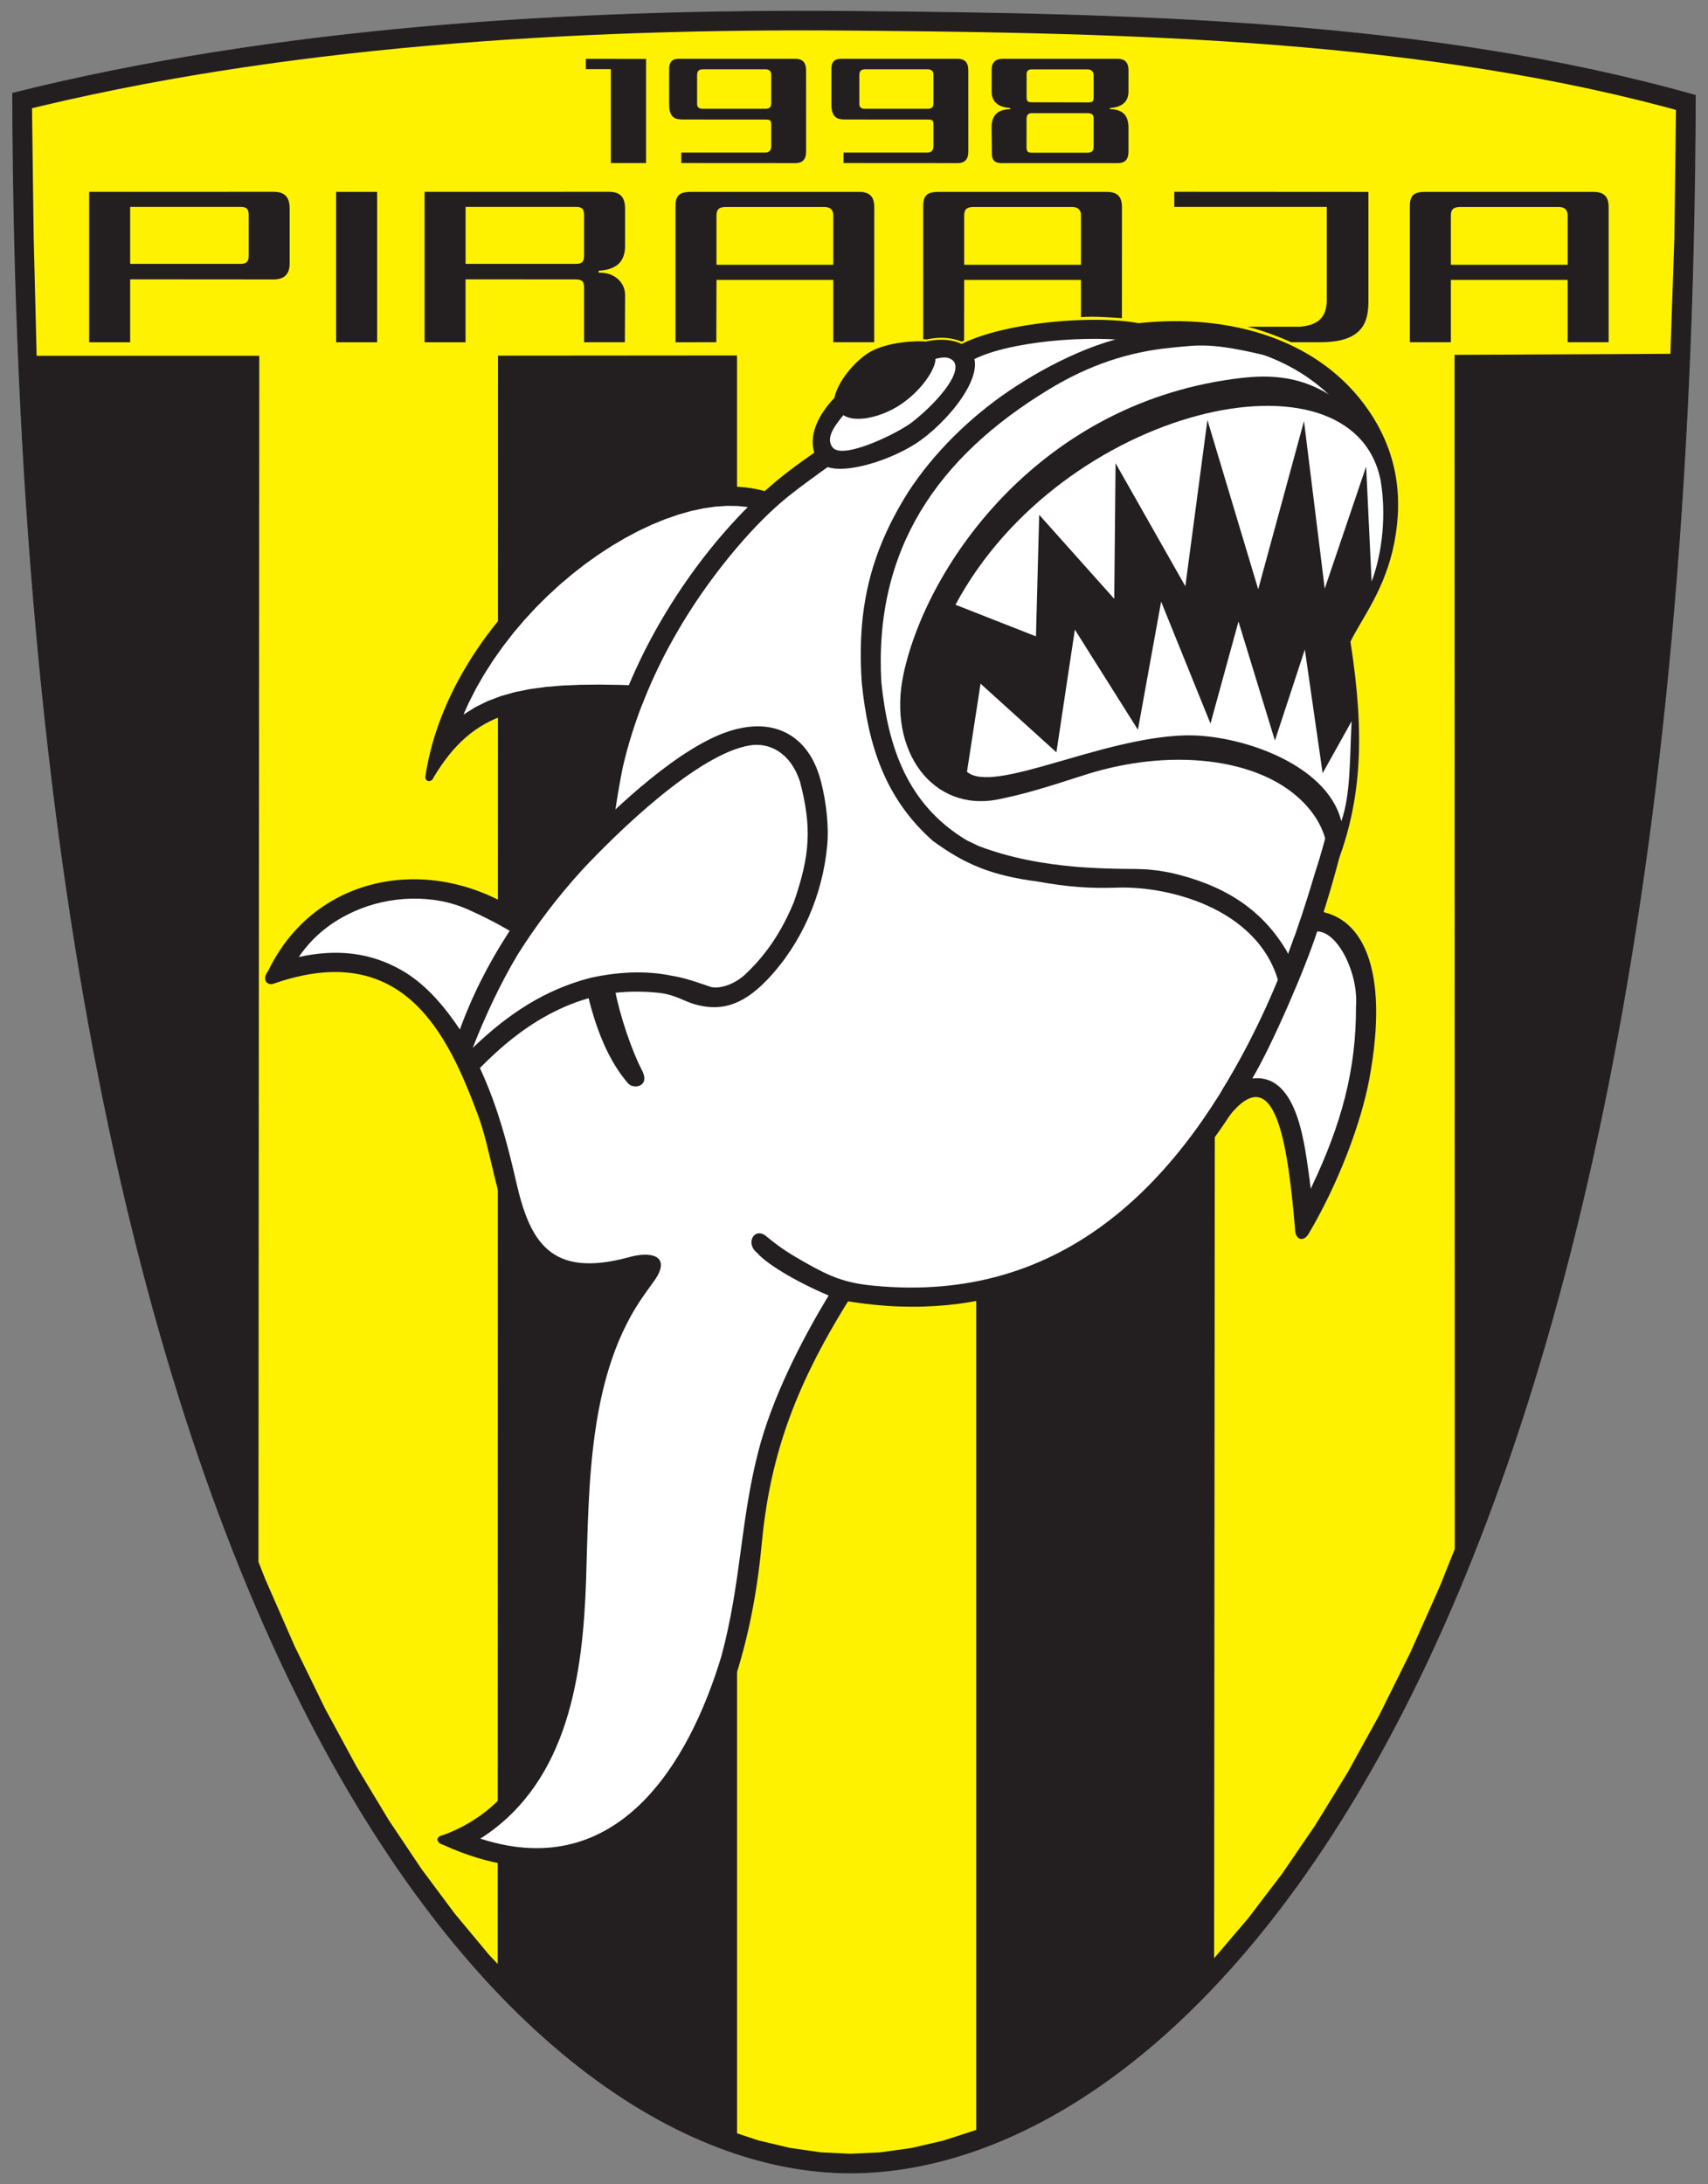
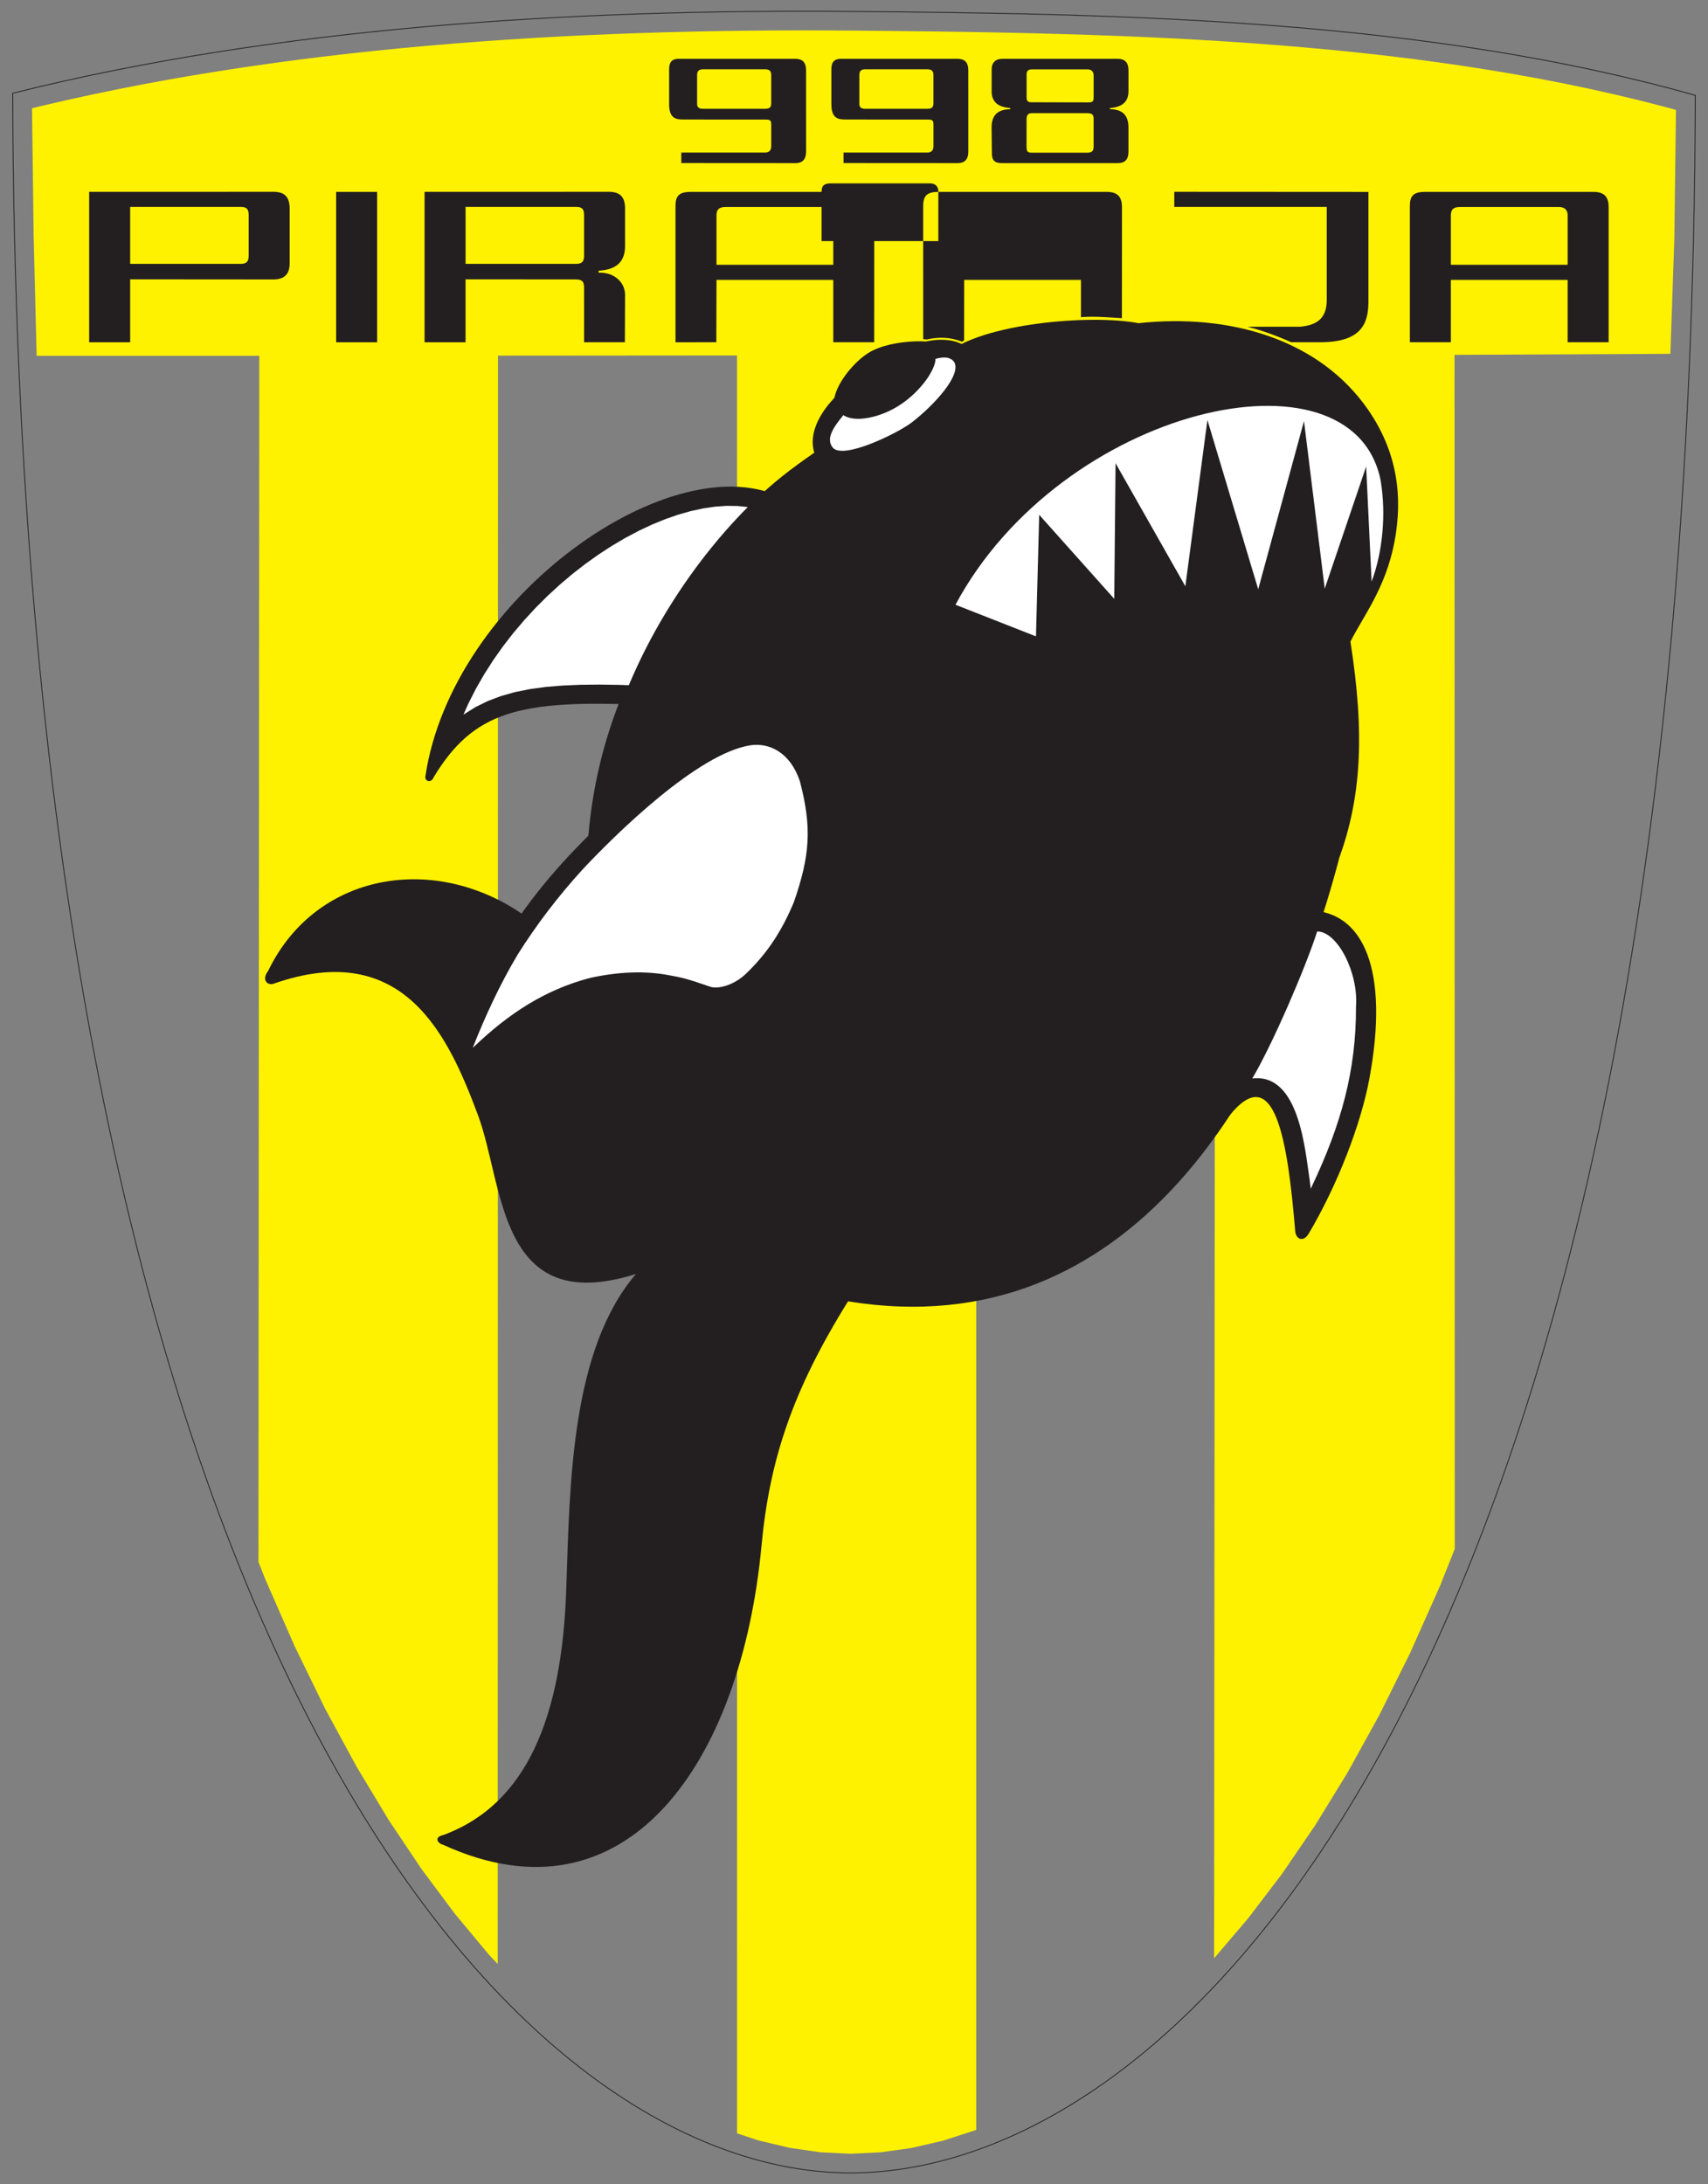
<svg xmlns="http://www.w3.org/2000/svg" xmlns:ns1="http://www.inkscape.org/namespaces/inkscape" xmlns:ns2="http://sodipodi.sourceforge.net/DTD/sodipodi-0.dtd" width="237" height="303" viewBox="0 0 237 303" id="svg2" version="1.1" ns1:version="0.91 r13725" ns2:docname="piraaja.svg">
  <rect x="0" y="0" width="237" height="303" fill="#808080" stroke="none" />
  <defs id="defs4" />
  <ns2:namedview id="base" pagecolor="#ffffff" bordercolor="#666666" borderopacity="1.0" ns1:pageopacity="0.0" ns1:pageshadow="2" ns1:zoom="0.35" ns1:cx="22.142857" ns1:cy="520" ns1:document-units="px" ns1:current-layer="layer1" showgrid="false" units="px" ns1:window-width="1280" ns1:window-height="744" ns1:window-x="-4" ns1:window-y="-4" ns1:window-maximized="1" />
  <g ns1:label="Layer 1" ns1:groupmode="layer" id="layer1" transform="translate(0,-749.362)">
-     <path ns1:connector-curvature="0" id="path3350" style="fill:#231f20;fill-opacity:1;fill-rule:evenodd;stroke:none" d="M 1.759,762.299 C 38.273,753.152 79.183,750.62 118,750.947 c 38.817,0.327 80.197,1.164 117.241,11.644 -0.582,218.193 -70.983,288.214 -117.241,288.214 -46.257,0 -115.659,-72.314 -116.241,-288.506" />
    <path ns1:connector-curvature="0" id="path3352" style="fill:none;stroke:#231f20;stroke-width:0.114;stroke-linecap:butt;stroke-linejoin:miter;stroke-miterlimit:2.613;stroke-dasharray:none;stroke-opacity:1" d="M 1.759,762.299 C 38.273,753.152 79.183,750.62 118,750.947 c 38.817,0.327 80.197,1.164 117.241,11.644 -0.582,218.193 -70.983,288.214 -117.241,288.214 -46.257,0 -115.659,-72.314 -116.241,-288.506 z" />
    <path ns1:connector-curvature="0" id="path3354" style="fill:#fff200;fill-opacity:1;fill-rule:evenodd;stroke:none" d="m 4.445,764.38 1.367,-0.333 3.429,-0.793 3.454,-0.756 3.477,-0.72 3.5,-0.686 3.518,-0.65 3.54,-0.616 3.555,-0.58 3.575,-0.551 3.59,-0.517 3.605,-0.486 3.617,-0.453 3.631,-0.425 3.64,-0.394 3.651,-0.366 3.657,-0.336 3.668,-0.311 3.673,-0.283 3.677,-0.258 3.681,-0.23 3.686,-0.208 3.682,-0.181 3.686,-0.159 3.683,-0.135 3.684,-0.115 3.677,-0.093 3.674,-0.071 3.667,-0.051 3.661,-0.033 3.652,-0.012 3.642,0.004 3.634,0.024 3.644,0.031 3.657,0.038 3.668,0.042 3.676,0.052 3.687,0.06 3.693,0.072 3.701,0.085 3.704,0.102 3.71,0.114 3.711,0.135 3.713,0.153 3.712,0.176 3.712,0.197 3.707,0.223 3.705,0.248 3.699,0.278 3.693,0.305 3.686,0.336 3.677,0.37 3.664,0.404 3.656,0.44 3.639,0.478 3.628,0.517 3.612,0.559 3.596,0.6 3.577,0.644 3.558,0.689 3.536,0.738 3.517,0.786 3.491,0.838 3.468,0.889 1.482,0.406 -0.229,17.94 -0.545,15.896 -29.955,0.141 0.033,165.659 -2.055,5.148 -4.133,9.273 -4.279,8.617 -4.403,7.974 -4.512,7.346 -4.602,6.733 -4.677,6.136 -4.539,5.33 -0.188,0.222 0.178,-222.344 -33.19,0.006 4.2e-4,246.151 -4.6,1.49 -4.412,1.02 -4.291,0.599 -4.157,0.197 -4.148,-0.203 -4.276,-0.616 -4.392,-1.046 -2.911,-0.967 -0.007,-246.64 -33.165,0.026 -0.042,223.126 -1.236,-1.323 -4.689,-5.626 -4.632,-6.211 -4.56,-6.805 -4.467,-7.416 -4.36,-8.037 -4.232,-8.676 -4.088,-9.326 -0.931,-2.369 0.114,-167.319 -30.894,8.5e-4 -0.414,-16.634 -0.228,-17.704" />
    <path ns1:connector-curvature="0" id="path3356" style="fill:#231f20;fill-opacity:1;fill-rule:evenodd;stroke:none" d="m 187.385,838.375 c 1.686,-3.396 4.857,-7.331 6.096,-13.774 1.276,-6.638 0.245,-12.746 -3.611,-18.348 -6.771,-9.834 -19.229,-13.432 -31.898,-12.055 -6.627,-1.281 -21.877,0.034 -26.751,4.314 -7.025,4.507 -9.474,6.868 -12.225,9.172 -5.877,4.924 -10.476,6.565 -17.541,14.545 -13.15,14.854 -19.322,29.778 -19.999,46.054 l -7.649,8.859 c -12.441,-9.628 -29.765,-7.226 -36.593,6.899 -0.974,1.285 -0.085,2.083 0.749,1.79 18.051,-6.329 24.221,7.15 28.346,18.194 3.692,9.887 2.743,28.133 21.93,22.073 -9,10.557 -9.166,28.896 -9.666,43.737 -0.598,17.71 -5.46,29.823 -17.073,34.101 -1.152,0.221 -0.971,1.077 0,1.357 25.423,11.609 41.349,-11.315 44.175,-41.566 1.111,-11.887 4.34,-21.531 11.998,-33.831 39.285,6.384 59.746,-29.336 68.162,-61.516 2.967,-8.232 3.614,-16.843 1.551,-30.005" />
-     <path ns1:connector-curvature="0" id="path3358" style="fill:#ffffff;fill-opacity:1;fill-rule:evenodd;stroke:none" d="m 157.981,796.782 c -6.699,-1.057 -18.563,-0.063 -23.348,2.697 -4.907,2.83 -9.999,6.953 -15.016,11.157 -5.201,4.034 -10.596,7.239 -14.792,11.774 -8.51,9.2 -15.458,20.595 -18.425,33.464 -0.741,3.733 -1.32,7.542 -1.653,11.371 -0.556,6.385 -0.63,11.779 0.547,18.035 0.08,0.428 -0.127,0.574 -0.044,1.008 0.77,4.102 2.432,8.898 3.932,11.758 0.943,2.115 -1.315,2.437 -2.032,1.608 -2.654,-3.072 -4.502,-7.418 -5.792,-13.145 -0.44,-1.952 -3.327,-2.206 -4.948,-3.773 -2.701,-2.611 -6.456,-4.966 -11.523,-7.226 -4.809,-2.144 -10.889,-1.892 -15.71,0.276 -2.944,1.323 -5.613,3.254 -7.716,6.339 5.196,-1.138 9.878,-0.663 14.23,1.815 3.151,1.795 5.754,4.681 8.173,8.323 3.655,6.436 5.59,11.546 7.752,21.022 1.898,8.322 4.741,13.387 15.495,10.534 3.165,-0.957 6.097,-0.293 3.748,3.117 l -1.273,1.773 c -8.048,11.064 -7.838,26.779 -8.26,39.811 -0.441,13.034 -2.391,27.81 -14.332,35.693 l -0.354,0.208 0.315,0.108 c 18.725,5.864 28.635,-10.426 33.16,-25.461 2.747,-10.25 2.587,-18.589 5.124,-28.411 1.892,-7.324 5.915,-15.267 9.744,-21.569 -5.167,-2.207 -8.774,-4.578 -9.911,-5.904 -1.79,-1.428 -0.269,-3.782 1.389,-2.205 1.878,1.536 3.229,2.388 5.435,3.628 3.317,1.864 5.337,2.717 9.17,3.102 27.003,2.716 43.06,-15.043 53.296,-35.806 3.314,-6.723 5.864,-13.889 8.034,-21.211 3.807,-11.657 4.454,-20.443 2.177,-32.762 3.673,-7.115 8.669,-16.189 5.971,-24.428 -5.311,-13.768 -18.611,-18.036 -32.565,-16.721" />
    <path ns1:connector-curvature="0" id="path3360" style="fill:#231f20;fill-opacity:1;fill-rule:evenodd;stroke:none" d="m 108.868,818.593 c -15.216,-8.086 -46.234,13.561 -49.859,38.583 0.053,0.699 0.908,0.759 1.173,-0.002 5.545,-9.171 11.942,-10.732 28.899,-10.033 4.019,-10.492 11.352,-21.189 19.786,-28.549" />
    <path ns1:connector-curvature="0" id="path3362" style="fill:#ffffff;fill-opacity:1;fill-rule:evenodd;stroke:none" d="m 90.281,838.056 0.548,-1.007 0.56,-0.998 0.578,-0.992 0.592,-0.987 0.608,-0.981 0.622,-0.973 0.637,-0.964 0.648,-0.954 0.665,-0.948 0.677,-0.936 0.69,-0.926 0.702,-0.914 0.715,-0.903 0.724,-0.89 0.738,-0.877 0.746,-0.863 0.759,-0.85 0.769,-0.834 0.778,-0.818 0.725,-0.738 -1.417,-0.146 -1.521,-0.021 -1.597,0.112 -1.664,0.244 -1.722,0.374 -1.766,0.503 -1.803,0.627 -1.83,0.751 -1.846,0.869 -1.852,0.982 -1.851,1.093 -1.839,1.197 -1.821,1.297 -1.788,1.39 -1.751,1.48 -1.704,1.564 -1.649,1.643 -1.585,1.717 -1.517,1.785 -1.434,1.848 -1.349,1.906 -1.252,1.955 -1.152,2.003 -1.041,2.042 -0.709,1.593 0.046,-0.036 1.602,-1.006 1.715,-0.846 1.823,-0.691 1.941,-0.55 2.059,-0.416 2.192,-0.302 2.339,-0.196 2.504,-0.107 2.685,-0.027 2.886,0.044 1.168,0.04 0.107,-0.262 0.441,-1.024 0.459,-1.021 0.478,-1.02 0.494,-1.017 0.513,-1.013 0.528,-1.007" />
    <path ns1:connector-curvature="0" id="path3364" style="fill:#231f20;fill-opacity:1;fill-rule:evenodd;stroke:none" d="m 114.787,866.637 c 0.227,-2.431 -0.072,-5.699 -0.839,-8.743 -0.985,-3.908 -2.969,-6.01 -5.2,-7.028 -3.059,-1.397 -6.715,-0.682 -10.068,0.946 -7.477,3.631 -15.868,12.265 -18.676,15.149 -6.924,7.116 -12.904,15.9 -16.361,25.693 -0.517,2.524 -0.959,6.333 2.598,5.218 1.6,-1.502 8.25,-9.024 18.217,-10.656 2.003,-0.328 4.588,-0.385 7.034,-0.112 2.148,0.241 3.436,1.156 4.907,1.578 3.239,0.93 6.373,0.477 10.086,-3.429 4.765,-5.012 7.657,-11.711 8.302,-18.617" />
    <path ns1:connector-curvature="0" id="path3366" style="fill:#ffffff;fill-opacity:1;fill-rule:evenodd;stroke:none" d="m 80.725,870.103 c -3.333,3.676 -6.266,7.508 -8.899,11.695 -2.482,4.151 -4.526,8.618 -6.149,12.722 l -0.055,0.194 0.135,-0.133 c 4.787,-4.564 9.842,-7.938 16.223,-9.577 4.024,-0.873 7.56,-0.935 10.602,-0.399 2.094,0.369 2.8,0.547 5.967,1.644 1.052,0.363 3.263,-0.181 4.947,-1.791 3.085,-2.951 5.056,-6.099 6.663,-9.952 2.254,-6.505 2.508,-10.373 0.833,-16.759 -1.339,-4.035 -4.291,-5.385 -6.863,-4.992 -7.293,1.113 -18.702,12.303 -23.405,17.349" />
    <path ns1:connector-curvature="0" id="path3368" style="fill:#231f20;fill-opacity:1;fill-rule:evenodd;stroke:none" d="m 181.713,875.669 c 7.441,0.127 11.124,8.184 8.286,23.412 -1.147,6.157 -4.361,14.613 -8.432,21.468 -0.742,1.174 -1.711,0.729 -1.842,-0.333 -1.051,-12.727 -2.846,-23.967 -9.206,-15.994 l -0.944,-3.628 c 3.087,-4.949 7.058,-12.689 10.004,-21.219 l 2.134,-3.706" />
    <path ns1:connector-curvature="0" id="path3370" style="fill:#ffffff;fill-opacity:1;fill-rule:evenodd;stroke:none" d="m 173.768,898.977 c 2.798,-4.74 7.356,-15.273 9.002,-20.394 2.825,-0.008 5.753,5.75 5.386,10.446 0.03,8.811 -2.033,16.307 -6.167,25.005 l -0.119,0.24 -0.148,-1.275 c -0.624,-3.954 -1.412,-14.818 -7.955,-14.022" />
    <path ns1:connector-curvature="0" id="path3372" style="fill:#231f20;fill-opacity:1;fill-rule:evenodd;stroke:none" d="m 176.007,798.765 c -7.934,-1.923 -9.64,-1.54 -13.483,-1.166 -5.884,0.572 -11.328,2.358 -16.945,5.762 -15.572,9.438 -24.301,22.268 -23.289,40.607 0.929,9.043 3.605,17.017 11.849,21.964 l 1.657,0.799 c 4.433,1.675 8.879,2.472 13.599,2.887 l 1.31,0.092 1.337,0.075 1.369,0.055 1.399,0.04 1.43,0.024 1.494,0.011 1.492,0.059 1.585,0.175 1.634,0.287 c 6.875,1.583 12.434,4.657 16.107,10.883 0.266,0.577 0.531,1.154 0.798,1.732 l -1.651,3.769 C 175.547,875.682 162.523,872.248 155.024,872.501 c -3.947,0.134 -6.899,-0.108 -11.044,-0.843 -6.387,-0.838 -10.079,-2.379 -14.559,-5.66 -6.654,-5.912 -8.954,-13.267 -9.836,-21.829 -0.708,-10.213 1.111,-18.106 6.466,-26.591 3.568,-5.468 8.573,-10.336 13.955,-13.988 5.685,-3.857 13.276,-7.554 19.817,-8.069 l 8.652,-0.583 6.201,1.526 1.331,2.302" />
    <path ns1:connector-curvature="0" id="path3374" style="fill:#231f20;fill-opacity:1;fill-rule:evenodd;stroke:none" d="m 190.221,809.361 c 1.818,3.039 2.86,5.701 2.548,8.74 -0.685,6.686 -3.31,14.323 -6.512,20.439 1.387,9.493 2,19.938 -2.032,28.859 -0.45,-4.364 -3.922,-8.446 -9.475,-10.673 -6.294,-2.525 -15.209,-2.78 -24.421,0.199 -5.578,1.803 -8.162,2.583 -11.761,3.32 -9.149,1.874 -15.495,-6.741 -13.184,-17.43 3.289,-15.214 19.095,-37.899 47.043,-41.039 6.777,-0.761 12.25,0.885 17.794,7.586" />
    <path ns1:connector-curvature="0" id="path3376" style="fill:#ffffff;fill-opacity:1;fill-rule:evenodd;stroke:none" d="m 191.574,815.999 c 0.781,4.683 0.29,9.94 -1.253,14.05 l -0.755,-15.969 -5.748,16.943 -2.877,-23.245 -6.352,23.331 -7.049,-23.477 -3.063,23.061 -9.684,-17.071 -0.181,18.816 -10.414,-11.656 -0.448,16.863 -11.169,-4.388 c 14.723,-27.475 55.098,-36.69 58.992,-17.259" />
-     <path ns1:connector-curvature="0" id="path3378" style="fill:#ffffff;fill-opacity:1;fill-rule:evenodd;stroke:none" d="m 186.121,863.286 c 1.317,-3.77 1.146,-8.583 1.43,-13.875 l -4.023,7.215 -2.47,-17.159 -4.152,12.63 -5.057,-16.51 -3.885,14.158 -6.847,-16.919 -3.221,17.775 -8.75,-13.893 -2.561,17.019 -10.526,-9.521 -1.882,12.225 c 3.681,3.154 18.402,-4.695 30.184,-5.048 7.401,-0.222 19.761,3.85 21.761,11.903" />
    <path ns1:connector-curvature="0" id="path3380" style="fill:#231f20;fill-opacity:1;fill-rule:evenodd;stroke:none" d="m 113.392,813.078 c 1.638,2.892 9.482,0.493 13.544,-2.092 4.418,-2.809 10.269,-9.816 7.738,-12.923 -1.22,-1.497 -3.646,-1.885 -6.199,-1.325 -2.261,-0.152 -5.909,0.267 -8.021,1.609 -1.872,1.191 -4.217,3.932 -4.675,6.204 -2.749,2.902 -3.796,6.036 -2.386,8.526" />
    <path ns1:connector-curvature="0" id="path3382" style="fill:#ffffff;fill-opacity:1;fill-rule:evenodd;stroke:none" d="m 126.516,807.964 c 3.148,-2.431 6.926,-6.588 5.891,-8.372 -0.617,-0.844 -1.686,-0.681 -2.6,-0.45 0.006,1.478 -2.01,4.485 -4.93,6.398 -2.743,1.796 -6.299,2.49 -7.85,1.411 -1.172,1.439 -2.546,3.187 -1.48,4.499 1.42,1.747 9.056,-2.009 10.969,-3.486" />
    <path ns1:connector-curvature="0" id="path3384" style="fill:#231f20;fill-opacity:1;fill-rule:evenodd;stroke:none" d="m 12.373,775.974 c 8.517,0 17.032,-0.002 25.572,-0.002 1.493,0 2.224,0.65 2.248,2.262 l 0,7.671 c 0,1.517 -0.77,2.224 -2.236,2.224 l -19.895,-0.015 0,8.731 -5.689,0 0,-20.87 z m 22.131,8.845 0,-5.615 c 8.5e-4,-0.906 -0.326,-1.136 -1.137,-1.136 l -15.305,0 0,7.903 15.281,0 c 0.931,0 1.161,-0.361 1.161,-1.152" />
    <path ns1:connector-curvature="0" id="path3386" style="fill:#231f20;fill-opacity:1;fill-rule:evenodd;stroke:none" d="m 58.913,775.974 c 8.516,0 17.032,-0.002 25.572,-0.002 1.494,0 2.225,0.65 2.249,2.262 l 0,5.307 c -0.018,2.605 -1.803,3.272 -3.682,3.374 l 0.038,0.286 c 1.891,-0.112 3.643,1.139 3.645,3.099 l -0.028,6.536 -5.661,0.006 -0.002,-7.57 c 0.005,-0.932 -0.327,-1.136 -1.19,-1.147 l -15.253,-0.012 0,8.731 -5.69,0 0,-20.87 z m 22.131,8.845 0,-5.615 c 8.5e-4,-0.906 -0.326,-1.136 -1.137,-1.136 l -15.304,0 0,7.903 15.28,0 c 0.931,0 1.161,-0.361 1.161,-1.152" />
    <path ns1:connector-curvature="0" id="path3388" style="fill:#231f20;fill-opacity:1;fill-rule:evenodd;stroke:none" d="m 94.209,757.519 16.104,-4.2e-4 c 1.02,0 1.52,0.451 1.536,1.569 l 0.002,11.313 c 0.004,1.117 -0.553,1.589 -1.447,1.592 l -15.868,-0.01 -8.5e-4,-1.457 11.648,0.005 c 0.562,-0.018 0.838,-0.319 0.831,-0.905 l -4.2e-4,-2.976 c 0.004,-0.646 -0.2,-0.693 -0.789,-0.701 l -11.416,-0.008 c -0.953,-0.004 -1.963,-0.09 -1.963,-2.121 l 0,-4.732 c -0.023,-1.05 0.33,-1.569 1.364,-1.569 z m 12.804,6.184 4.2e-4,-3.942 c 4.3e-4,-0.628 -0.343,-0.789 -0.897,-0.789 l -8.539,0 c -0.503,0.012 -0.845,0.157 -0.846,0.784 l 0,4.07 c 0,0.464 0.366,0.638 0.774,0.628 l 8.642,0 c 0.636,0 0.864,-0.202 0.864,-0.751" />
    <path ns1:connector-curvature="0" id="path3390" style="fill:#231f20;fill-opacity:1;fill-rule:evenodd;stroke:none" d="m 116.719,757.519 16.105,-4.2e-4 c 1.02,0 1.519,0.451 1.536,1.569 l 0.002,11.313 c 0.004,1.117 -0.553,1.589 -1.447,1.592 l -15.868,-0.01 -4.2e-4,-1.457 11.648,0.005 c 0.562,-0.018 0.838,-0.319 0.832,-0.905 l -4.2e-4,-2.976 c 0.003,-0.646 -0.201,-0.693 -0.79,-0.701 l -11.416,-0.008 c -0.952,-0.004 -1.962,-0.09 -1.962,-2.121 l 0,-4.732 c -0.023,-1.05 0.33,-1.569 1.363,-1.569 z m 12.804,6.184 4.2e-4,-3.942 c 8.5e-4,-0.628 -0.343,-0.789 -0.897,-0.789 l -8.539,0 c -0.503,0.012 -0.845,0.157 -0.846,0.784 l 0,4.07 c 0,0.464 0.366,0.638 0.774,0.628 l 8.642,0 c 0.636,0 0.864,-0.202 0.864,-0.751" />
    <path ns1:connector-curvature="0" id="path3392" style="fill:#231f20;fill-opacity:1;fill-rule:evenodd;stroke:none" d="m 139.063,771.997 15.986,0 c 1.02,0 1.519,-0.45 1.536,-1.569 l 0,-3.353 c 0.002,-2.086 -1.195,-2.526 -2.573,-2.574 l 0.008,-0.151 c 1.655,-0.124 2.588,-0.847 2.567,-2.369 l 8.5e-4,-2.866 c 0.003,-1.117 -0.554,-1.589 -1.448,-1.592 l -16.014,-0.004 c -1.004,0 -1.547,0.538 -1.524,1.541 l -0.004,2.855 c -0.047,1.643 0.961,2.309 2.559,2.427 l 0.025,0.173 c -1.581,0.013 -2.592,0.687 -2.593,2.538 l 0.042,3.517 c -0.023,1.049 0.4,1.427 1.434,1.427 z m 4.077,-13.008 7.778,-0.004 c 0.562,0.017 0.838,0.32 0.832,0.905 l -0.001,2.975 c 0.004,0.647 -0.2,0.695 -0.79,0.702 l -7.819,-0.017 c -0.46,0.002 -0.689,-0.13 -0.689,-0.659 l 0,-3.236 c 0,-0.416 0.204,-0.666 0.689,-0.666 z m -0.695,6.923 c 0,-0.491 0.153,-0.863 0.724,-0.85 l 7.714,0 c 0.636,0 0.865,0.202 0.865,0.751 l 0,3.942 c 8.5e-4,0.628 -0.342,0.79 -0.896,0.79 l -7.73,0 c -0.504,-0.012 -0.679,-0.157 -0.681,-0.784 l 0.004,-3.848" />
    <path ns1:connector-curvature="0" id="path3394" style="fill:#231f20;fill-opacity:1;fill-rule:evenodd;stroke:none" d="m 46.641,796.844 5.689,0 0,-20.862 -5.689,0 0,20.862 z" />
-     <path ns1:connector-curvature="0" id="path3396" style="fill:#231f20;fill-opacity:1;fill-rule:evenodd;stroke:none" d="m 85.435,757.535 4.21,0 0,14.448 -4.883,0 0,-13.026 -3.468,0 0,-1.43 4.141,0 0,0.008" />
    <path ns1:connector-curvature="0" id="path3398" style="fill:#231f20;fill-opacity:1;fill-rule:evenodd;stroke:none" d="m 189.881,775.986 0,14.984 c 0,2.566 -0.34,5.823 -6.488,5.866 l -4.231,0 c -2.015,-0.895 -4.032,-1.634 -6.05,-2.144 l 7.251,0 c 2.572,-0.227 3.659,-1.312 3.734,-3.532 l 0,-13.091 -21.156,4.2e-4 0,-2.099 26.941,0.016" />
    <path ns1:connector-curvature="0" id="path3400" style="fill:#231f20;fill-opacity:1;fill-rule:evenodd;stroke:none" d="m 95.832,775.984 2.43,0 0,-8.5e-4 17.383,0 0.003,-8.5e-4 3.584,-4.2e-4 c 1.582,0.004 2.081,0.821 2.081,2.098 l -0.011,18.756 -5.678,0 0,-8.645 -16.203,0 -0.024,8.645 -5.666,0.011 0,-18.772 c -0.024,-1.499 0.446,-2.09 2.101,-2.09 z m 19.792,10.108 0,-6.825 c 0.024,-0.645 -0.304,-1.186 -1.189,-1.186 l -13.808,0 c -0.893,0.024 -1.207,0.363 -1.208,1.186 l 8.4e-4,6.825 16.203,0" />
-     <path ns1:connector-curvature="0" id="path3402" style="fill:#231f20;fill-opacity:1;fill-rule:evenodd;stroke:none" d="m 130.202,775.984 2.43,0 0,-8.5e-4 17.383,0 0.003,-8.5e-4 3.584,-4.2e-4 c 1.582,0.004 2.081,0.821 2.081,2.098 l -0.01,15.423 c -1.895,-0.112 -3.787,-0.288 -5.679,-0.143 l 0,-5.169 -16.203,0 -0.012,8.402 -0.309,0.171 c -1.623,-0.659 -3.241,-0.663 -4.898,-0.306 l -0.47,-0.055 -8.5e-4,-18.328 c -0.024,-1.499 0.446,-2.09 2.101,-2.09 z m 19.792,10.108 0,-6.825 c 0.024,-0.645 -0.304,-1.186 -1.189,-1.186 l -13.808,0 c -0.893,0.024 -1.207,0.363 -1.208,1.186 l 8.5e-4,6.825 16.203,0" />
+     <path ns1:connector-curvature="0" id="path3402" style="fill:#231f20;fill-opacity:1;fill-rule:evenodd;stroke:none" d="m 130.202,775.984 2.43,0 0,-8.5e-4 17.383,0 0.003,-8.5e-4 3.584,-4.2e-4 c 1.582,0.004 2.081,0.821 2.081,2.098 l -0.01,15.423 c -1.895,-0.112 -3.787,-0.288 -5.679,-0.143 l 0,-5.169 -16.203,0 -0.012,8.402 -0.309,0.171 c -1.623,-0.659 -3.241,-0.663 -4.898,-0.306 l -0.47,-0.055 -8.5e-4,-18.328 c -0.024,-1.499 0.446,-2.09 2.101,-2.09 z c 0.024,-0.645 -0.304,-1.186 -1.189,-1.186 l -13.808,0 c -0.893,0.024 -1.207,0.363 -1.208,1.186 l 8.5e-4,6.825 16.203,0" />
    <path ns1:connector-curvature="0" id="path3404" style="fill:#231f20;fill-opacity:1;fill-rule:evenodd;stroke:none" d="m 197.733,775.984 2.429,0 0,-8.5e-4 17.383,0 0.003,-8.5e-4 3.584,-4.2e-4 c 1.582,0.004 2.081,0.821 2.081,2.098 l 0,18.756 -5.69,0 0,-8.645 -16.203,0 -8.5e-4,8.645 -5.665,0 c -0.008,0 -0.024,-0.034 -0.024,-0.048 l 0,-18.714 c -0.024,-1.499 0.445,-2.09 2.101,-2.09 z m 19.791,10.108 0,-6.825 c 0.024,-0.645 -0.304,-1.186 -1.189,-1.186 l -13.807,0 c -0.893,0.024 -1.207,0.363 -1.208,1.186 l 8.4e-4,6.825 16.203,0" />
  </g>
</svg>